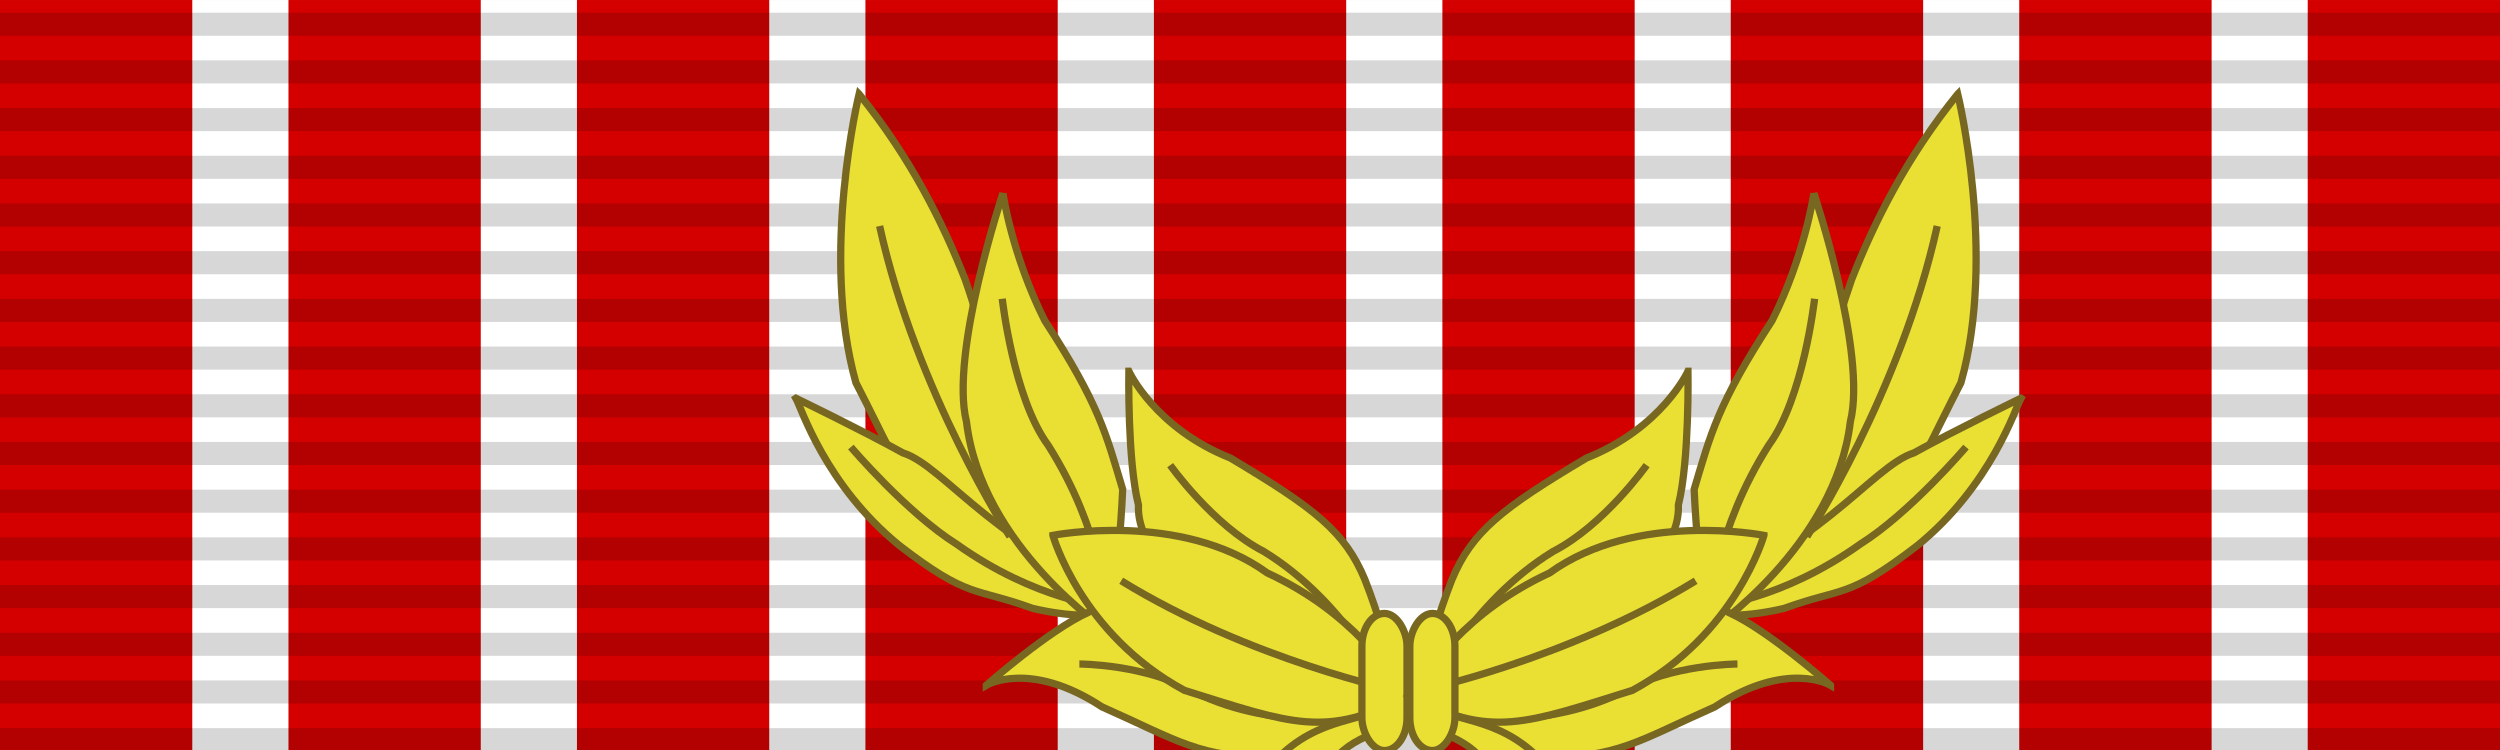
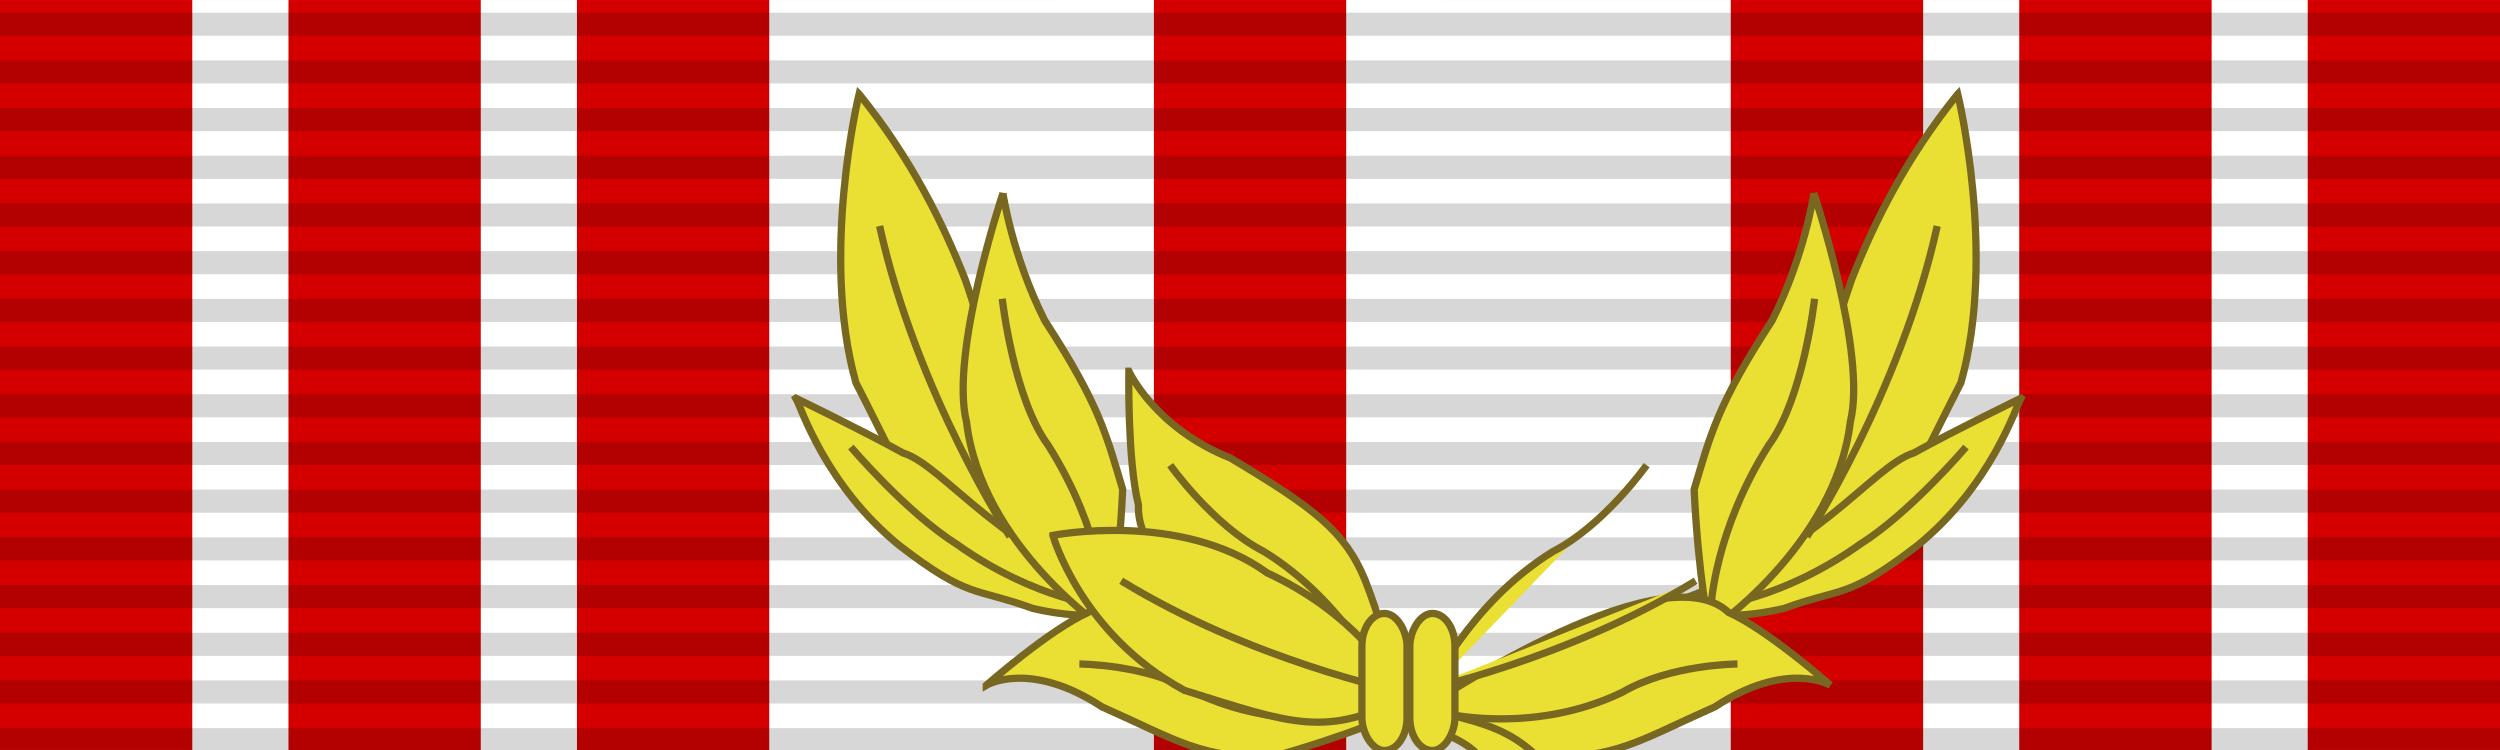
<svg xmlns="http://www.w3.org/2000/svg" xmlns:ns1="http://sodipodi.sourceforge.net/DTD/sodipodi-0.dtd" xmlns:ns2="http://www.inkscape.org/namespaces/inkscape" xmlns:xlink="http://www.w3.org/1999/xlink" width="100" height="30" viewBox="0 0 26.458 7.937" version="1.1" id="svg8" ns1:docname="Freeman_Safeguarding_Medal_-_1st_Class_(Thailand)_ribbon.svg" ns2:version="0.92.4 (5da689c313, 2019-01-14)">
  <defs id="defs2">
    <linearGradient id="linearGradient3114">
      <stop id="stop3116" offset="0" style="stop-color:#ffffff;stop-opacity:1" />
      <stop id="stop3135" offset="0.615" style="stop-color:#ffffff;stop-opacity:1" />
      <stop id="stop3133" offset="1" style="stop-color:#c8c8c8;stop-opacity:1" />
    </linearGradient>
    <ns2:perspective ns1:type="inkscape:persp3d" ns2:vp_x="0 : 526.18109 : 1" ns2:vp_y="0 : 1000 : 0" ns2:vp_z="744.09448 : 526.18109 : 1" ns2:persp3d-origin="372.04724 : 350.78739 : 1" id="perspective10" />
    <linearGradient id="linearGradient6425">
      <stop style="stop-color:#e5b700;stop-opacity:1;" offset="0" id="stop6427" />
      <stop style="stop-color:#ffffff;stop-opacity:0" offset="1" id="stop6429" />
    </linearGradient>
    <ns2:perspective ns1:type="inkscape:persp3d" ns2:vp_x="0 : 526.18109 : 1" ns2:vp_y="0 : 1000 : 0" ns2:vp_z="744.09448 : 526.18109 : 1" ns2:persp3d-origin="372.04724 : 350.78739 : 1" id="perspective2759" />
    <clipPath id="clipPath3882">
      <rect width="30" height="15" x="-15" y="-7.5" id="rect3884" />
    </clipPath>
    <linearGradient y2="164.756" x2="210.841" y1="168.302" x1="210.841" gradientTransform="matrix(0.043,0,0,0.043,0,3.938802e-5)" gradientUnits="userSpaceOnUse" id="linearGradient3886" xlink:href="#linearGradient3908" ns2:collect="always" />
    <linearGradient y2="164.531" x2="209.371" y1="155.965" x1="209.371" gradientTransform="matrix(0.043,0,0,0.043,0,3.938802e-5)" gradientUnits="userSpaceOnUse" id="linearGradient3888" xlink:href="#linearGradient3916" ns2:collect="always" />
    <linearGradient gradientTransform="translate(0,-5744)" y2="164.756" x2="210.841" y1="168.302" x1="210.841" gradientUnits="userSpaceOnUse" id="linearGradient3890" xlink:href="#linearGradient3908" ns2:collect="always" />
    <linearGradient gradientTransform="translate(0,-5744)" y2="164.531" x2="209.371" y1="155.965" x1="209.371" gradientUnits="userSpaceOnUse" id="linearGradient3892" xlink:href="#linearGradient3916" ns2:collect="always" />
    <linearGradient gradientUnits="userSpaceOnUse" y2="164.756" x2="210.841" y1="168.302" x1="210.841" id="linearGradient3894" xlink:href="#linearGradient3908" ns2:collect="always" />
    <linearGradient gradientUnits="userSpaceOnUse" y2="164.531" x2="209.371" y1="155.965" x1="209.371" id="linearGradient3896" xlink:href="#linearGradient3916" ns2:collect="always" />
    <linearGradient ns2:collect="always" xlink:href="#linearGradient2550" id="linearGradient3898" gradientUnits="userSpaceOnUse" x1="224.33" y1="164.589" x2="224.33" y2="167.434" />
    <linearGradient gradientUnits="userSpaceOnUse" y2="166.726" x2="267.619" y1="166.726" x1="133.936" id="linearGradient3900" xlink:href="#linearGradient2550" ns2:collect="always" />
    <linearGradient id="linearGradient3902">
      <stop id="stop3904" offset="0" style="stop-color:#fbeb86;stop-opacity:1;" />
      <stop id="stop3906" offset="1" style="stop-color:#fbeb86;stop-opacity:0;" />
    </linearGradient>
    <linearGradient id="linearGradient3908">
      <stop id="stop3910" offset="0" style="stop-color:#fbeb86;stop-opacity:1;" />
      <stop style="stop-color:#7b7342;stop-opacity:1;" offset="0.75" id="stop3912" />
      <stop style="stop-color:#fbeb86;stop-opacity:1;" offset="1" id="stop3914" />
    </linearGradient>
    <linearGradient id="linearGradient3916">
      <stop id="stop3918" offset="0" style="stop-color:#7b7342;stop-opacity:1;" />
      <stop id="stop3920" offset="1" style="stop-color:#fbeb86;stop-opacity:1;" />
    </linearGradient>
    <ns2:perspective id="perspective3119" ns2:persp3d-origin="4500 : 2000 : 1" ns2:vp_z="9000 : 3000 : 1" ns2:vp_y="0 : 1000 : 0" ns2:vp_x="0 : 3000 : 1" ns1:type="inkscape:persp3d" />
    <linearGradient ns2:collect="always" xlink:href="#linearGradient6425" id="linearGradient4828" x1="592.8" y1="713.765" x2="790.62" y2="711.951" gradientUnits="userSpaceOnUse" gradientTransform="matrix(1.803,0,0,1.653,-809.728,-1863.706)" />
    <linearGradient y2="164.756" x2="210.841" y1="168.302" x1="210.841" gradientTransform="matrix(0.043,0,0,0.043,0,3.9388019e-5)" gradientUnits="userSpaceOnUse" id="linearGradient2326" xlink:href="#linearGradient3908" ns2:collect="always" />
    <linearGradient y2="164.531" x2="209.371" y1="155.965" x1="209.371" gradientTransform="matrix(0.043,0,0,0.043,0,3.9388019e-5)" gradientUnits="userSpaceOnUse" id="linearGradient2328" xlink:href="#linearGradient3916" ns2:collect="always" />
    <clipPath id="clipPath3701">
      <rect width="30" height="15" x="-15" y="-7.5" id="rect3703" />
    </clipPath>
    <ns2:perspective id="perspective3662" ns2:persp3d-origin="4500 : 2000 : 1" ns2:vp_z="9000 : 3000 : 1" ns2:vp_y="0 : 1000 : 0" ns2:vp_x="0 : 3000 : 1" ns1:type="inkscape:persp3d" />
    <clipPath id="border">
      <rect width="30" height="15" x="-15" y="-7.5" id="rect2241" />
    </clipPath>
    <ns2:perspective id="perspective89" ns2:persp3d-origin="4500 : 2000 : 1" ns2:vp_z="9000 : 3000 : 1" ns2:vp_y="0 : 1000 : 0" ns2:vp_x="0 : 3000 : 1" ns1:type="inkscape:persp3d" />
    <ns2:perspective id="perspective3453" ns2:persp3d-origin="372.04724 : 350.78739 : 1" ns2:vp_z="744.09448 : 526.18109 : 1" ns2:vp_y="0 : 1000 : 0" ns2:vp_x="0 : 526.18109 : 1" ns1:type="inkscape:persp3d" />
    <ns2:perspective ns1:type="inkscape:persp3d" ns2:vp_x="0 : 526.18109 : 1" ns2:vp_y="0 : 1000 : 0" ns2:vp_z="744.09448 : 526.18109 : 1" ns2:persp3d-origin="372.04724 : 350.78739 : 1" id="perspective2849" />
    <ns2:perspective ns1:type="inkscape:persp3d" ns2:vp_x="0 : 526.18109 : 1" ns2:vp_y="0 : 1000 : 0" ns2:vp_z="744.09448 : 526.18109 : 1" ns2:persp3d-origin="372.04724 : 350.78739 : 1" id="perspective3512" />
    <ns2:perspective ns1:type="inkscape:persp3d" ns2:vp_x="0 : 3000 : 1" ns2:vp_y="0 : 1000 : 0" ns2:vp_z="9000 : 3000 : 1" ns2:persp3d-origin="4500 : 2000 : 1" id="perspective3510" />
    <clipPath id="clipPath3469">
      <rect id="rect3472" y="-7.5" x="-15" height="15" width="30" />
    </clipPath>
    <ns2:perspective ns1:type="inkscape:persp3d" ns2:vp_x="0 : 3000 : 1" ns2:vp_y="0 : 1000 : 0" ns2:vp_z="9000 : 3000 : 1" ns2:persp3d-origin="4500 : 2000 : 1" id="perspective3467" />
    <clipPath id="clipPath3426">
      <rect id="rect3428" y="-7.5" x="-15" height="15" width="30" />
    </clipPath>
    <ns2:perspective ns1:type="inkscape:persp3d" ns2:vp_x="0 : 3000 : 1" ns2:vp_y="0 : 1000 : 0" ns2:vp_z="9000 : 3000 : 1" ns2:persp3d-origin="4500 : 2000 : 1" id="perspective3336" />
    <clipPath id="clipPath3296">
      <rect id="rect3298" y="-7.5" x="-15" height="15" width="30" />
    </clipPath>
    <ns2:perspective id="perspective3294" ns2:persp3d-origin="372.04724 : 350.78739 : 1" ns2:vp_z="744.09448 : 526.18109 : 1" ns2:vp_y="0 : 1000 : 0" ns2:vp_x="0 : 526.18109 : 1" ns1:type="inkscape:persp3d" />
    <ns2:perspective id="perspective3286" ns2:persp3d-origin="372.04724 : 350.78739 : 1" ns2:vp_z="744.09448 : 526.18109 : 1" ns2:vp_y="0 : 1000 : 0" ns2:vp_x="0 : 526.18109 : 1" ns1:type="inkscape:persp3d" />
  </defs>
  <ns1:namedview id="base" pagecolor="#ffffff" bordercolor="#666666" borderopacity="1.0" ns2:pageopacity="0.0" ns2:pageshadow="2" ns2:zoom="3.0559375" ns2:cx="71.305859" ns2:cy="26.221247" ns2:document-units="mm" ns2:current-layer="layer1" showgrid="false" ns2:window-width="1280" ns2:window-height="962" ns2:window-x="-8" ns2:window-y="-8" ns2:window-maximized="1" units="px" />
  <g ns2:label="Layer 1" ns2:groupmode="layer" id="layer1" transform="translate(0,-289.062)">
    <rect style="fill:#d40000;fill-opacity:1;stroke-width:0.029" id="rect10" width="26.458" height="7.937" x="0" y="289.062" />
    <rect style="fill:#ffffff;fill-opacity:1;stroke-width:0.027" id="rect10-1" width="22.388" height="7.938" x="2.035" y="289.062" />
    <rect style="fill:#d40000;fill-opacity:1;stroke-width:0.025" id="rect10-1-1" width="20.353" height="7.938" x="3.053" y="289.062" />
    <rect style="fill:#ffffff;fill-opacity:1;stroke-width:0.023" id="rect10-1-8" width="16.282" height="7.938" x="5.088" y="289.062" />
    <rect style="fill:#d40000;fill-opacity:1;stroke-width:0.021" id="rect10-1-8-8" width="14.247" height="7.938" x="6.106" y="289.062" />
    <rect style="fill:#ffffff;fill-opacity:1;stroke-width:0.018" id="rect10-1-8-3" width="10.176" height="7.938" x="8.141" y="289.062" />
-     <rect style="fill:#d40000;fill-opacity:1;stroke-width:0.016" id="rect10-1-8-3-0" width="8.141" height="7.938" x="9.159" y="289.062" />
    <rect style="fill:#ffffff;fill-opacity:1;stroke-width:0.011" id="rect10-1-8-3-0-7" width="4.071" height="7.938" x="11.194" y="289.062" />
    <rect style="fill:#d40000;fill-opacity:1;stroke-width:0.008" id="rect10-1-8-3-0-2" width="2.035" height="7.938" x="12.212" y="289.062" />
    <g id="g5929" style="opacity:0.4" transform="matrix(0.265,0,0,0.265,0,289.062)">
      <path ns2:connector-curvature="0" d="M 0,2.871 H 100" style="fill:none;fill-opacity:0.196;fill-rule:evenodd;stroke:#000000;stroke-width:0.922;stroke-linecap:butt;stroke-linejoin:miter;stroke-miterlimit:4;stroke-dasharray:none;stroke-opacity:0.392" id="path1327" />
      <path ns2:connector-curvature="0" d="M 0,29.539 H 100" style="fill:none;fill-opacity:0.196;fill-rule:evenodd;stroke:#000000;stroke-width:0.922;stroke-linecap:butt;stroke-linejoin:miter;stroke-miterlimit:4;stroke-dasharray:none;stroke-opacity:0.392" id="path1329" />
      <path ns2:connector-curvature="0" d="M 0,4.776 H 100" style="fill:none;fill-opacity:0.196;fill-rule:evenodd;stroke:#000000;stroke-width:0.922;stroke-linecap:butt;stroke-linejoin:miter;stroke-miterlimit:4;stroke-dasharray:none;stroke-opacity:0.392" id="path1331" />
      <path ns2:connector-curvature="0" d="M 0,6.681 H 100" style="fill:none;fill-opacity:0.196;fill-rule:evenodd;stroke:#000000;stroke-width:0.922;stroke-linecap:butt;stroke-linejoin:miter;stroke-miterlimit:4;stroke-dasharray:none;stroke-opacity:0.392" id="path1333" />
      <path ns2:connector-curvature="0" d="M 0,8.586 H 100" style="fill:none;fill-opacity:0.196;fill-rule:evenodd;stroke:#000000;stroke-width:0.922;stroke-linecap:butt;stroke-linejoin:miter;stroke-miterlimit:4;stroke-dasharray:none;stroke-opacity:0.392" id="path1335" />
      <path ns2:connector-curvature="0" d="M 0,10.491 H 100" style="fill:none;fill-opacity:0.196;fill-rule:evenodd;stroke:#000000;stroke-width:0.922;stroke-linecap:butt;stroke-linejoin:miter;stroke-miterlimit:4;stroke-dasharray:none;stroke-opacity:0.392" id="path1337" />
      <path ns2:connector-curvature="0" d="M 0,12.396 H 100" style="fill:none;fill-opacity:0.196;fill-rule:evenodd;stroke:#000000;stroke-width:0.922;stroke-linecap:butt;stroke-linejoin:miter;stroke-miterlimit:4;stroke-dasharray:none;stroke-opacity:0.392" id="path1339" />
      <path ns2:connector-curvature="0" d="M 0,14.3 H 100" style="fill:none;fill-opacity:0.196;fill-rule:evenodd;stroke:#000000;stroke-width:0.922;stroke-linecap:butt;stroke-linejoin:miter;stroke-miterlimit:4;stroke-dasharray:none;stroke-opacity:0.392" id="path1341" />
      <path ns2:connector-curvature="0" d="M 0,16.205 H 100" style="fill:none;fill-opacity:0.196;fill-rule:evenodd;stroke:#000000;stroke-width:0.922;stroke-linecap:butt;stroke-linejoin:miter;stroke-miterlimit:4;stroke-dasharray:none;stroke-opacity:0.392" id="path1343" />
      <path ns2:connector-curvature="0" d="M 0,18.11 H 100" style="fill:none;fill-opacity:0.196;fill-rule:evenodd;stroke:#000000;stroke-width:0.922;stroke-linecap:butt;stroke-linejoin:miter;stroke-miterlimit:4;stroke-dasharray:none;stroke-opacity:0.392" id="path1345" />
      <path ns2:connector-curvature="0" d="M 0,20.015 H 100" style="fill:none;fill-opacity:0.196;fill-rule:evenodd;stroke:#000000;stroke-width:0.922;stroke-linecap:butt;stroke-linejoin:miter;stroke-miterlimit:4;stroke-dasharray:none;stroke-opacity:0.392" id="path1347" />
      <path ns2:connector-curvature="0" d="M 0,21.92 H 100" style="fill:none;fill-opacity:0.196;fill-rule:evenodd;stroke:#000000;stroke-width:0.922;stroke-linecap:butt;stroke-linejoin:miter;stroke-miterlimit:4;stroke-dasharray:none;stroke-opacity:0.392" id="path1349" />
      <path ns2:connector-curvature="0" d="M 0,23.825 H 100" style="fill:none;fill-opacity:0.196;fill-rule:evenodd;stroke:#000000;stroke-width:0.922;stroke-linecap:butt;stroke-linejoin:miter;stroke-miterlimit:4;stroke-dasharray:none;stroke-opacity:0.392" id="path1351" />
      <path ns2:connector-curvature="0" d="M 0,25.73 H 100" style="fill:none;fill-opacity:0.196;fill-rule:evenodd;stroke:#000000;stroke-width:0.922;stroke-linecap:butt;stroke-linejoin:miter;stroke-miterlimit:4;stroke-dasharray:none;stroke-opacity:0.392" id="path1353" />
      <path ns2:connector-curvature="0" d="M 0,27.634 H 100" style="fill:none;fill-opacity:0.196;fill-rule:evenodd;stroke:#000000;stroke-width:0.922;stroke-linecap:butt;stroke-linejoin:miter;stroke-miterlimit:4;stroke-dasharray:none;stroke-opacity:0.392" id="path1355" />
      <path ns2:connector-curvature="0" d="M 0,0.967 H 100" style="fill:none;fill-opacity:0.196;fill-rule:evenodd;stroke:#000000;stroke-width:0.922;stroke-linecap:butt;stroke-linejoin:miter;stroke-miterlimit:4;stroke-dasharray:none;stroke-opacity:0.392" id="path1331-1" />
    </g>
    <g style="display:inline" id="layer4" transform="matrix(0.265,0,0,0.265,33.628,309.25)">
      <g transform="translate(-0.064,-7.5)" id="g7112" />
    </g>
    <g transform="matrix(0.077,0,0,0.077,324.971,438.608)" id="layer1-5" ns2:label="Layer 1">
      <g id="g6709">
        <g style="stroke-width:0.844;stroke-miterlimit:4;stroke-dasharray:none" transform="matrix(1.185,0,0,1.185,823.998,864.454)" id="g1882">
          <path ns2:transform-center-y="-52.192944" ns2:transform-center-x="135.84279" ns1:nodetypes="ccccc" id="path3475" d="m -4157.236,-2357.539 c 5.998,7.404 9.725,14.941 12.305,21.506 4.125,11.704 6.224,26.933 5.737,31.13 -12.133,-3.807 -11.645,-6.068 -18.41,-19.157 -4.174,-14.807 0.368,-33.48 0.368,-33.48 z" style="opacity:1;fill:#eae034;fill-opacity:1;fill-rule:evenodd;stroke:#786721;stroke-width:0.844;stroke-linecap:butt;stroke-linejoin:miter;stroke-miterlimit:4;stroke-dasharray:none;stroke-opacity:1" ns2:connector-curvature="0" />
          <path ns1:nodetypes="cccccc" id="path3467" d="m -4164.566,-2322.256 c 0.613,1.051 3.387,10.064 12.013,17.083 8.096,6.231 8.654,4.817 15.452,7.288 8.914,2.091 13.495,-0.483 13.495,-0.483 -17.387,-5.782 -23.567,-15.981 -28.553,-17.555 -4.804,-2.659 -12.406,-6.334 -12.406,-6.334 z" style="opacity:1;fill:#eae034;fill-opacity:1;fill-rule:evenodd;stroke:#786721;stroke-width:0.844;stroke-linecap:butt;stroke-linejoin:miter;stroke-miterlimit:4;stroke-dasharray:none;stroke-opacity:1" ns2:connector-curvature="0" />
          <path ns1:nodetypes="cc" id="path3477" d="m -4154.856,-2342.235 c 4.257,19.308 15.109,36.02 15.109,36.02" style="opacity:1;fill:#eae034;fill-opacity:1;fill-rule:evenodd;stroke:#786721;stroke-width:0.844;stroke-linecap:butt;stroke-linejoin:miter;stroke-miterlimit:4;stroke-dasharray:none;stroke-opacity:1" ns2:connector-curvature="0" />
          <path ns1:nodetypes="ccc" id="path3469" d="m -4158.19,-2316.597 c 0,0 6.502,7.638 12.258,11.253 9.219,6.577 17.316,7.243 17.316,7.243" style="opacity:1;fill:none;fill-opacity:1;fill-rule:evenodd;stroke:#786721;stroke-width:0.844;stroke-linecap:butt;stroke-linejoin:miter;stroke-miterlimit:4;stroke-dasharray:none;stroke-opacity:1" ns2:connector-curvature="0" />
          <path ns1:nodetypes="cccccc" id="path3471" d="m -4140.551,-2346.028 c 0,0 1.042,7.182 4.851,14.76 6.384,9.817 7.126,13.209 9.039,19.583 -0.439,9.659 -1.769,16.417 -1.769,16.417 0,0 -14.625,-9.789 -16.349,-24.267 -1.972,-7.901 4.228,-26.494 4.228,-26.494 z" style="opacity:1;fill:#eae034;fill-opacity:1;fill-rule:evenodd;stroke:#786721;stroke-width:0.844;stroke-linecap:butt;stroke-linejoin:miter;stroke-miterlimit:4;stroke-dasharray:none;stroke-opacity:1" ns2:connector-curvature="0" />
          <path ns1:nodetypes="ccc" id="path3473" d="m -4140.632,-2333.798 c 0,0 1.297,11.549 5.323,16.99 6.272,9.891 6.691,18.707 6.691,18.707" style="opacity:1;fill:none;fill-opacity:1;fill-rule:evenodd;stroke:#786721;stroke-width:0.844;stroke-linecap:butt;stroke-linejoin:miter;stroke-miterlimit:4;stroke-dasharray:none;stroke-opacity:1" ns2:connector-curvature="0" />
          <path ns1:nodetypes="cccccc" id="path3213" d="m -4142.479,-2288.97 c 0,0 5.018,-3.005 13.418,2.509 8.691,3.847 11.486,6.035 19.816,5.774 8.436,-2.343 14.716,-5.08 14.716,-5.08 0,0 -28.128,-19.211 -36.119,-11.655 -4.505,2.005 -11.831,8.451 -11.831,8.451 z" style="opacity:1;fill:#eae034;fill-opacity:1;fill-rule:evenodd;stroke:#786721;stroke-width:0.844;stroke-linecap:butt;stroke-linejoin:miter;stroke-miterlimit:4;stroke-dasharray:none;stroke-opacity:1" ns2:connector-curvature="0" />
          <path ns1:nodetypes="ccc" id="path3247" d="m -4131.686,-2291.434 c 0,0 7.772,0.016 13.356,3.276 9.904,4.797 19.885,2.576 19.885,2.576" style="opacity:1;fill:#eae034;fill-opacity:1;fill-rule:evenodd;stroke:#786721;stroke-width:0.844;stroke-linecap:butt;stroke-linejoin:miter;stroke-miterlimit:4;stroke-dasharray:none;stroke-opacity:1" ns2:connector-curvature="0" />
          <path ns1:nodetypes="cccccc" id="path4020" d="m -4125.948,-2325.394 c 0,0 3.024,6.594 11.775,10.068 9.812,5.848 13.282,8.52 15.607,14.111 3.44,8.775 4.037,15.449 4.037,15.449 0,0 -30.877,-12.492 -30.303,-24.116 -1.296,-5.154 -1.117,-15.512 -1.117,-15.512 z" style="opacity:1;fill:#eae034;fill-opacity:1;fill-rule:evenodd;stroke:#786721;stroke-width:0.844;stroke-linecap:butt;stroke-linejoin:miter;stroke-miterlimit:4;stroke-dasharray:none;stroke-opacity:1" ns2:connector-curvature="0" />
          <path ns1:nodetypes="ccc" id="path4022" d="m -4121.152,-2314.498 c 0,0 4.949,6.978 10.838,10 9.737,5.964 14.484,16.299 14.484,16.299" style="opacity:1;fill:#eae034;fill-opacity:1;fill-rule:evenodd;stroke:#786721;stroke-width:0.844;stroke-linecap:butt;stroke-linejoin:miter;stroke-miterlimit:4;stroke-dasharray:none;stroke-opacity:1" ns2:connector-curvature="0" />
          <path ns2:transform-center-y="20.641066" ns2:transform-center-x="118.19513" ns1:nodetypes="ccccc" id="path3259" d="m -4134.758,-2306.357 c 0,0 14.818,-2.899 24.862,4.36 9.987,4.637 13.938,11.305 16.375,14.171 -9.529,5.096 -13.563,3.316 -25.985,-0.553 -12.027,-6.506 -15.252,-17.977 -15.252,-17.977 z" style="opacity:1;fill:#eae034;fill-opacity:1;fill-rule:evenodd;stroke:#786721;stroke-width:0.844;stroke-linecap:butt;stroke-linejoin:miter;stroke-miterlimit:4;stroke-dasharray:none;stroke-opacity:1" ns2:connector-curvature="0" />
          <path ns1:nodetypes="cc" id="path3269" d="m -4126.835,-2301.086 c 14.993,9.209 32.142,12.794 32.142,12.794" style="opacity:1;fill:#eae034;fill-opacity:1;fill-rule:evenodd;stroke:#786721;stroke-width:0.844;stroke-linecap:butt;stroke-linejoin:miter;stroke-miterlimit:4;stroke-dasharray:none;stroke-opacity:1" ns2:connector-curvature="0" />
-           <path ns1:nodetypes="ccccc" id="path3271" d="m -4098.446,-2285.581 c 1.801,1.804 -0.238,-0.971 1.987,1.746 -5.341,1.978 -7.212,4.001 -6.592,9.352 -0.504,-2.992 -3.927,-2.835 -9.537,-0.14 4.315,-9.459 11,-9.806 14.141,-10.958 z" style="opacity:1;fill:#eae034;fill-opacity:1;fill-rule:evenodd;stroke:#786721;stroke-width:0.844;stroke-linecap:butt;stroke-linejoin:miter;stroke-miterlimit:4;stroke-dasharray:none;stroke-opacity:1" ns2:connector-curvature="0" />
          <rect ry="3.792" y="-2297.301" x="-4098.915" height="15.903" width="5.229" id="rect3345" style="opacity:1;fill:#eae034;fill-opacity:1;stroke:#786721;stroke-width:0.844;stroke-miterlimit:4;stroke-dasharray:none;stroke-opacity:1" />
          <path ns2:transform-center-y="-52.192944" ns2:transform-center-x="135.84279" ns1:nodetypes="ccccc" id="path3475-4" d="m -4029.806,-2357.539 c -5.998,7.404 -9.725,14.941 -12.305,21.506 -4.125,11.704 -6.224,26.933 -5.737,31.13 12.133,-3.807 11.645,-6.068 18.41,-19.157 4.174,-14.807 -0.368,-33.48 -0.368,-33.48 z" style="opacity:1;fill:#eae034;fill-opacity:1;fill-rule:evenodd;stroke:#786721;stroke-width:0.844;stroke-linecap:butt;stroke-linejoin:miter;stroke-miterlimit:4;stroke-dasharray:none;stroke-opacity:1" ns2:connector-curvature="0" />
          <path ns1:nodetypes="cccccc" id="path3467-7" d="m -4022.476,-2322.256 c -0.613,1.051 -3.387,10.064 -12.013,17.083 -8.096,6.231 -8.654,4.817 -15.452,7.288 -8.914,2.091 -13.495,-0.483 -13.495,-0.483 17.387,-5.782 23.567,-15.981 28.553,-17.555 4.804,-2.659 12.406,-6.334 12.406,-6.334 z" style="opacity:1;fill:#eae034;fill-opacity:1;fill-rule:evenodd;stroke:#786721;stroke-width:0.844;stroke-linecap:butt;stroke-linejoin:miter;stroke-miterlimit:4;stroke-dasharray:none;stroke-opacity:1" ns2:connector-curvature="0" />
          <path ns1:nodetypes="cc" id="path3477-6" d="m -4032.186,-2342.235 c -4.257,19.308 -15.109,36.02 -15.109,36.02" style="opacity:1;fill:#eae034;fill-opacity:1;fill-rule:evenodd;stroke:#786721;stroke-width:0.844;stroke-linecap:butt;stroke-linejoin:miter;stroke-miterlimit:4;stroke-dasharray:none;stroke-opacity:1" ns2:connector-curvature="0" />
          <path ns1:nodetypes="ccc" id="path3469-0" d="m -4028.851,-2316.597 c 0,0 -6.502,7.638 -12.258,11.253 -9.219,6.577 -17.316,7.243 -17.316,7.243" style="opacity:1;fill:none;fill-opacity:1;fill-rule:evenodd;stroke:#786721;stroke-width:0.844;stroke-linecap:butt;stroke-linejoin:miter;stroke-miterlimit:4;stroke-dasharray:none;stroke-opacity:1" ns2:connector-curvature="0" />
          <path ns1:nodetypes="cccccc" id="path3471-0" d="m -4046.491,-2346.028 c 0,0 -1.042,7.182 -4.851,14.76 -6.384,9.817 -7.126,13.209 -9.039,19.583 0.439,9.659 1.769,16.417 1.769,16.417 0,0 14.625,-9.789 16.349,-24.267 1.972,-7.901 -4.228,-26.494 -4.228,-26.494 z" style="opacity:1;fill:#eae034;fill-opacity:1;fill-rule:evenodd;stroke:#786721;stroke-width:0.844;stroke-linecap:butt;stroke-linejoin:miter;stroke-miterlimit:4;stroke-dasharray:none;stroke-opacity:1" ns2:connector-curvature="0" />
          <path ns1:nodetypes="ccc" id="path3473-7" d="m -4046.41,-2333.798 c 0,0 -1.297,11.549 -5.323,16.99 -6.272,9.891 -6.691,18.707 -6.691,18.707" style="opacity:1;fill:none;fill-opacity:1;fill-rule:evenodd;stroke:#786721;stroke-width:0.844;stroke-linecap:butt;stroke-linejoin:miter;stroke-miterlimit:4;stroke-dasharray:none;stroke-opacity:1" ns2:connector-curvature="0" />
-           <path ns1:nodetypes="cccccc" id="path3213-3" d="m -4044.563,-2288.97 c 0,0 -5.018,-3.005 -13.418,2.509 -8.691,3.847 -11.486,6.035 -19.816,5.774 -8.436,-2.343 -14.716,-5.08 -14.716,-5.08 0,0 28.128,-19.211 36.119,-11.655 4.505,2.005 11.831,8.451 11.831,8.451 z" style="opacity:1;fill:#eae034;fill-opacity:1;fill-rule:evenodd;stroke:#786721;stroke-width:0.844;stroke-linecap:butt;stroke-linejoin:miter;stroke-miterlimit:4;stroke-dasharray:none;stroke-opacity:1" ns2:connector-curvature="0" />
+           <path ns1:nodetypes="cccccc" id="path3213-3" d="m -4044.563,-2288.97 c 0,0 -5.018,-3.005 -13.418,2.509 -8.691,3.847 -11.486,6.035 -19.816,5.774 -8.436,-2.343 -14.716,-5.08 -14.716,-5.08 0,0 28.128,-19.211 36.119,-11.655 4.505,2.005 11.831,8.451 11.831,8.451 " style="opacity:1;fill:#eae034;fill-opacity:1;fill-rule:evenodd;stroke:#786721;stroke-width:0.844;stroke-linecap:butt;stroke-linejoin:miter;stroke-miterlimit:4;stroke-dasharray:none;stroke-opacity:1" ns2:connector-curvature="0" />
          <path ns1:nodetypes="ccc" id="path3247-1" d="m -4055.356,-2291.434 c 0,0 -7.772,0.016 -13.356,3.276 -9.904,4.797 -19.885,2.576 -19.885,2.576" style="opacity:1;fill:#eae034;fill-opacity:1;fill-rule:evenodd;stroke:#786721;stroke-width:0.844;stroke-linecap:butt;stroke-linejoin:miter;stroke-miterlimit:4;stroke-dasharray:none;stroke-opacity:1" ns2:connector-curvature="0" />
-           <path ns1:nodetypes="cccccc" id="path4020-5" d="m -4061.094,-2325.394 c 0,0 -3.024,6.594 -11.775,10.068 -9.812,5.848 -13.282,8.52 -15.607,14.111 -3.44,8.775 -4.037,15.449 -4.037,15.449 0,0 30.877,-12.492 30.303,-24.116 1.296,-5.154 1.117,-15.512 1.117,-15.512 z" style="opacity:1;fill:#eae034;fill-opacity:1;fill-rule:evenodd;stroke:#786721;stroke-width:0.844;stroke-linecap:butt;stroke-linejoin:miter;stroke-miterlimit:4;stroke-dasharray:none;stroke-opacity:1" ns2:connector-curvature="0" />
          <path ns1:nodetypes="ccc" id="path4022-7" d="m -4065.89,-2314.498 c 0,0 -4.949,6.978 -10.838,10 -9.737,5.964 -14.484,16.299 -14.484,16.299" style="opacity:1;fill:#eae034;fill-opacity:1;fill-rule:evenodd;stroke:#786721;stroke-width:0.844;stroke-linecap:butt;stroke-linejoin:miter;stroke-miterlimit:4;stroke-dasharray:none;stroke-opacity:1" ns2:connector-curvature="0" />
-           <path ns2:transform-center-y="20.641066" ns2:transform-center-x="118.19513" ns1:nodetypes="ccccc" id="path3259-3" d="m -4052.284,-2306.357 c 0,0 -14.818,-2.899 -24.862,4.36 -9.987,4.637 -13.938,11.305 -16.375,14.171 9.529,5.096 13.563,3.316 25.985,-0.553 12.027,-6.506 15.252,-17.977 15.252,-17.977 z" style="opacity:1;fill:#eae034;fill-opacity:1;fill-rule:evenodd;stroke:#786721;stroke-width:0.844;stroke-linecap:butt;stroke-linejoin:miter;stroke-miterlimit:4;stroke-dasharray:none;stroke-opacity:1" ns2:connector-curvature="0" />
          <path ns1:nodetypes="cc" id="path3269-7" d="m -4060.206,-2301.086 c -14.993,9.209 -32.142,12.794 -32.142,12.794" style="opacity:1;fill:#eae034;fill-opacity:1;fill-rule:evenodd;stroke:#786721;stroke-width:0.844;stroke-linecap:butt;stroke-linejoin:miter;stroke-miterlimit:4;stroke-dasharray:none;stroke-opacity:1" ns2:connector-curvature="0" />
          <path ns1:nodetypes="ccccc" id="path3271-6" d="m -4088.596,-2285.581 c -1.801,1.804 0.238,-0.971 -1.987,1.746 5.341,1.978 7.212,4.001 6.592,9.352 0.504,-2.992 3.927,-2.835 9.537,-0.14 -4.315,-9.459 -11,-9.806 -14.141,-10.958 z" style="opacity:1;fill:#eae034;fill-opacity:1;fill-rule:evenodd;stroke:#786721;stroke-width:0.844;stroke-linecap:butt;stroke-linejoin:miter;stroke-miterlimit:4;stroke-dasharray:none;stroke-opacity:1" ns2:connector-curvature="0" />
          <rect ry="3.792" y="-2297.301" x="4088.127" height="15.903" width="5.229" id="rect3345-6" style="opacity:1;fill:#eae034;fill-opacity:1;stroke:#786721;stroke-width:0.844;stroke-miterlimit:4;stroke-dasharray:none;stroke-opacity:1" transform="scale(-1,1)" />
        </g>
      </g>
    </g>
  </g>
</svg>